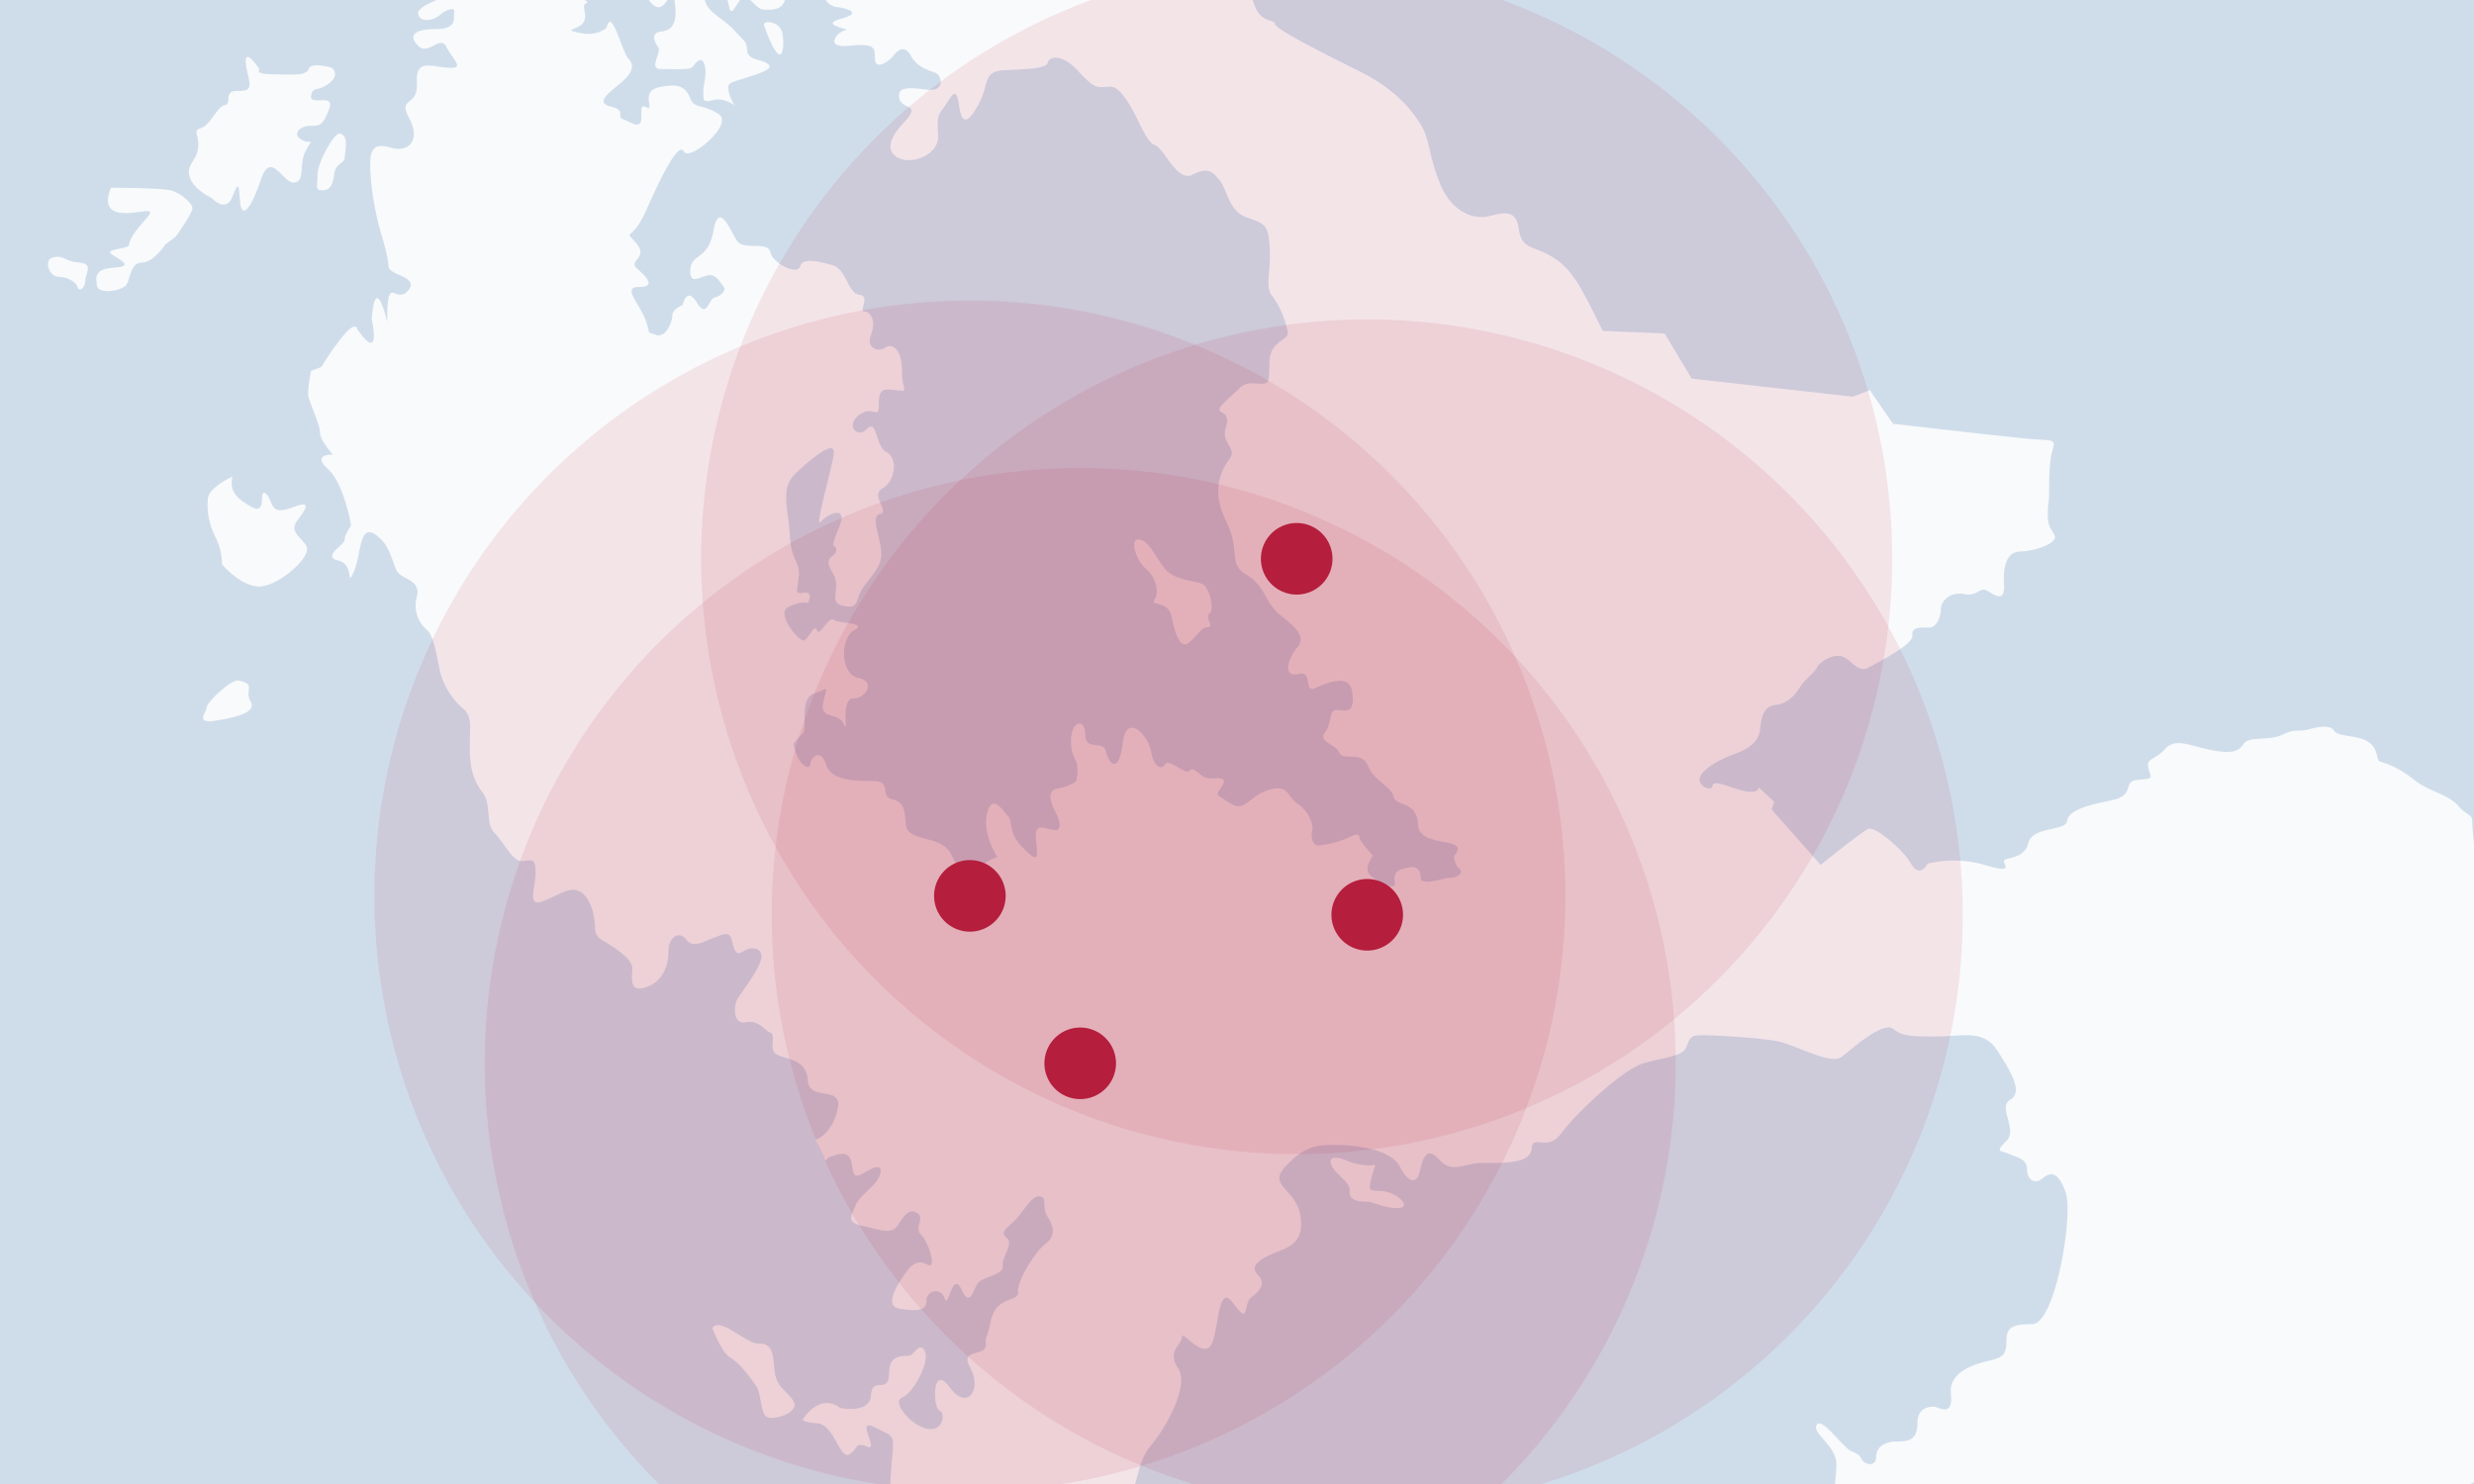
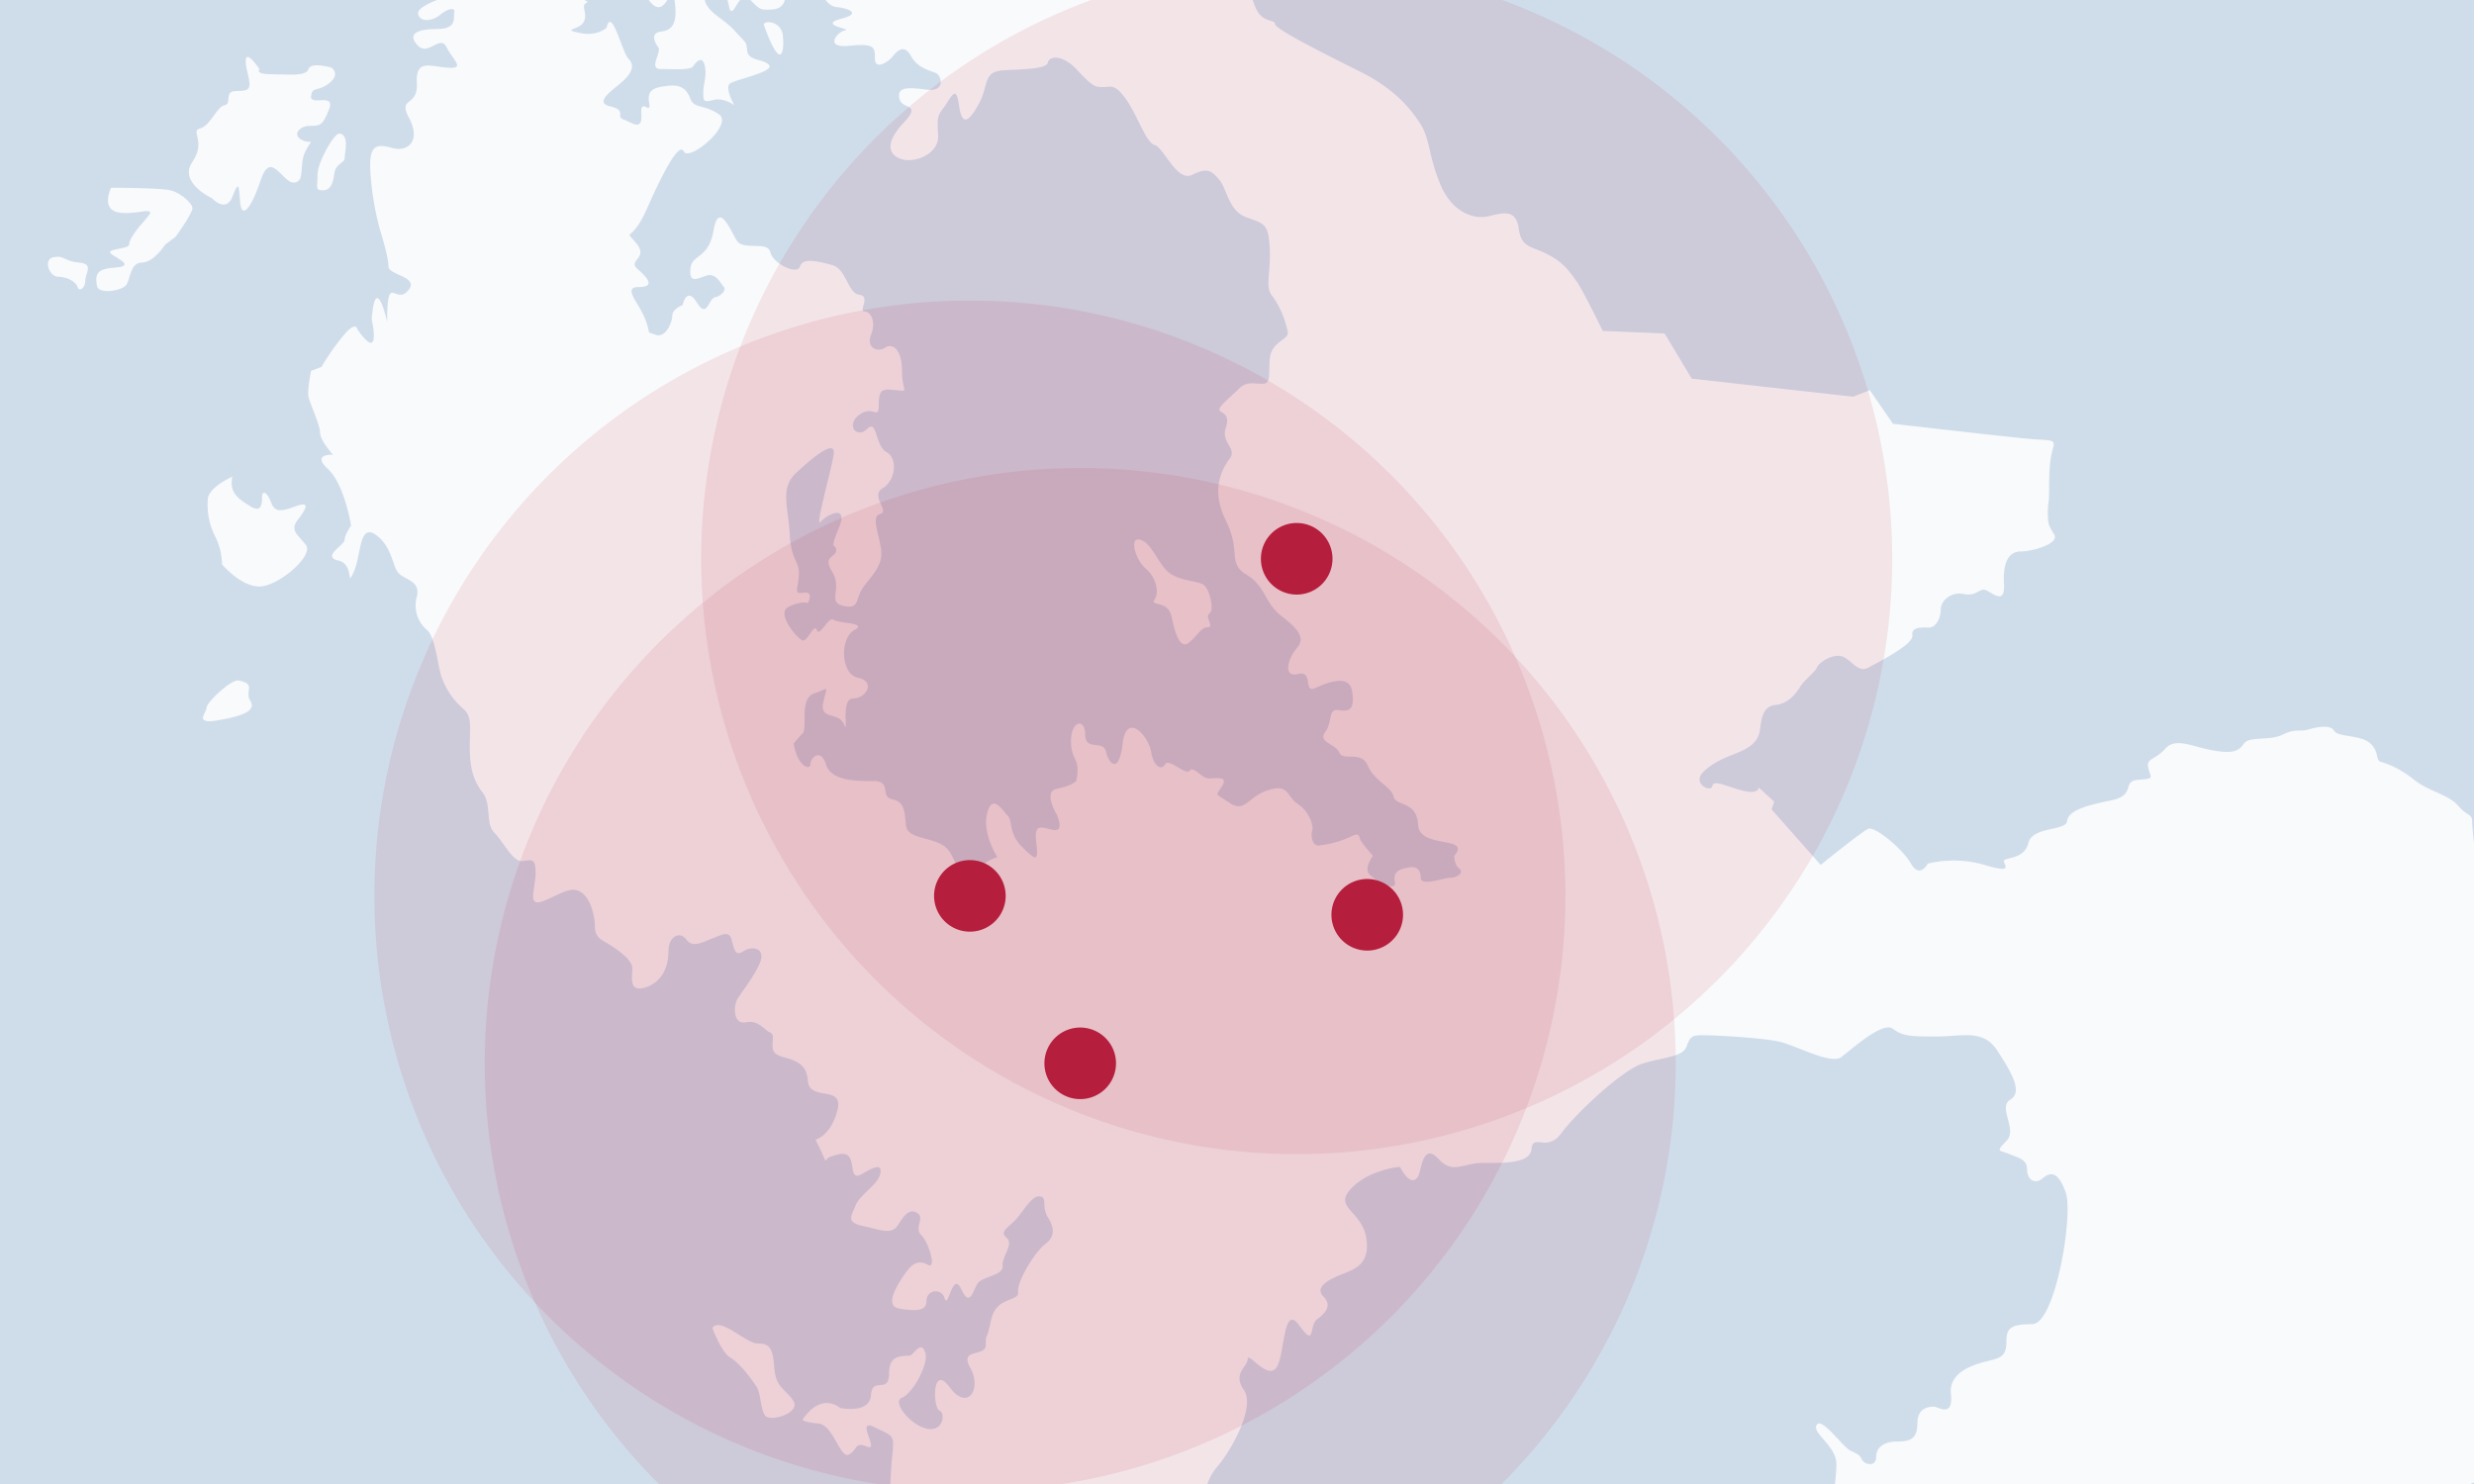
<svg xmlns="http://www.w3.org/2000/svg" width="600" height="360" viewBox="0 0 600 360">
  <rect x="0" y="0" width="600" height="360" fill="#333333" stroke="none" />
  <defs>
    <clipPath id="clip-path">
      <rect id="長方形_16009" data-name="長方形 16009" width="600" height="360" transform="translate(-6789 30)" fill="none" stroke="#707070" stroke-width="1" />
    </clipPath>
    <clipPath id="clip-path-2">
      <rect id="長方形_16008" data-name="長方形 16008" width="897.13" height="930.851" fill="none" />
    </clipPath>
    <clipPath id="clip-path-3">
      <rect id="長方形_16007" data-name="長方形 16007" width="897.13" height="930.85" fill="none" />
    </clipPath>
    <clipPath id="clip-path-4">
      <rect id="長方形_16003" data-name="長方形 16003" width="288.844" height="288.843" fill="none" />
    </clipPath>
    <clipPath id="clip-path-5">
-       <rect id="長方形_16004" data-name="長方形 16004" width="288.843" height="288.844" fill="none" />
-     </clipPath>
+       </clipPath>
    <clipPath id="clip-path-6">
      <rect id="長方形_16005" data-name="長方形 16005" width="288.843" height="288.843" fill="none" />
    </clipPath>
  </defs>
  <g id="マスクグループ_193" data-name="マスクグループ 193" transform="translate(6789 -30)" clip-path="url(#clip-path)">
    <g id="グループ_11352" data-name="グループ 11352" transform="translate(-6992.13 -373.351)">
      <g id="グループ_11351" data-name="グループ 11351" clip-path="url(#clip-path-2)">
        <rect id="長方形_16002" data-name="長方形 16002" width="897.13" height="930.85" transform="translate(0 0.001)" fill="#cfddeb" />
        <g id="グループ_11350" data-name="グループ 11350" transform="translate(0 0.001)">
          <g id="グループ_11349" data-name="グループ 11349" clip-path="url(#clip-path-3)">
            <path id="パス_22706" data-name="パス 22706" d="M503.875,971.039c2.192,1.251,5.007,5.007,6.26,6.883s.935,5.632,2.191,7.2,8.447-.626,6.884-3.443-4.383-3.128-4.692-8.136-1.255-5.944-4.069-5.944-9.076-6.573-10.954-3.758c0,0,2.189,5.945,4.38,7.2" transform="translate(-123.603 -238.337)" fill="#f9fafb" />
            <path id="パス_22707" data-name="パス 22707" d="M150.022,185.214c4.38.94,5.944,1.252,7.2,2.816s-.312,1.878,4.694,1.565,13.143-1.565,10.953-5.319,5.633-5.633,1.566-10.953-5.634-6.257-4.7-10.952,2.191-4.379,3.755-7.508a10.772,10.772,0,0,0,.626-8.763c-.938-3.127-5.946-3.127-4.381-7.823s5.007-9.073,1.565-9.073-2.815-.314-1.877-3.444-1.252-.624,2.5-3.755,1.878-5.631.312-5.943,1.878-1.254,1.566-4.069.938-2.5-.314-2.815c0,0-5.006,2.815-6.57,5.007a18.149,18.149,0,0,1-3.756,4.379c-1.565,1.252.312,1.878.626,4.381s0,5.633.314,9.387,1.563,6.573-2.817,10.953-4.069,7.2-3.757,10.013.314,6.886-1.251,9.074-2.815,8.448-3.442,12.2-.311,6.26-3.441,6.26-3.754,3.441.626,4.379" transform="translate(-36.35 -27.018)" fill="#f9fafb" />
            <path id="パス_22708" data-name="パス 22708" d="M202.649,263.618c-2.187-.626-4.379-3.131-1.249-6.573s3.753,4.694,5.631,2.19,8.137-1.25,10.328-4.068-3.444-1.248-3.754-4.38-.944-6.88,1.563-6.568,2.817-2.5,8.449-1.565,5.007-2.191,8.448-5.947-5-1.564-5.319-6.885-2.818-4.377-5.007-8.133,2.189-4.383,2.5-1.568,7.2-.623,9.7-2.189,2.815-3.13,5.632-.312,1.878-1.565.626-3.131,2.19-5.944,1.877-8.761-.625-6.572,4.7-5.944,5.631-4.068,10.009-3.442,2.818-3.441,0-5.631-3.754-4.381-5.317-5.007-3.129-3.442-1.251-4.692,5.007-7.512,2.5-10.016-4.064-6.256.938-5.944-2.816-3.131-1.878-6.259-.312-2.5-.312-6.258-6.261-3.442-10.952-3.442-1.565,4.068-5.319,6.257-3.442-2.188-4.694-3.126-5.005.312-5.944,2.814-1.566,1.878,3.126,5.322-.336,4.352-2.187,4.064c-4.07-.624-6.574-1.25-3.444.942s9.7,1.878,13.144,1.25,5.006-1.564,5.634-.314,4.376,1.567,5.631,2.192,1.252,7.508-1.878,8.137-5.633,4.694-10.639,1.562-5.946-1.251-1.878,3.755-4.382,5.632-3.441,9.7-1.563,6.258-6.259,5.634-3.128-4.071-.313-7.2-.625-6.573,2.189-10.951-3.754-5.32-6.881-5.007-.628,5.007-3.132,5.634-.622,4.378.626,7.2-3.127,4.378-3.753,7.822-7.2,1.565-11.889.938-5.321,5.319-6.885,3.441-7.509-.625-10.015.941-5.63,3.128-6.57,1.878-8.135-3.444-10.953-.316,2.191,6.26,1.565,8.763.313,3.127,1.565,5.944,0,6.886-2.5,6.886.626,8.136-3.128,8.447,3.128,4.693,3.128,9.076,1.878,5.944,3.442,6.258,2.192,4.694,1.878,6.573-4.694,1.878-5.32-.314-9.386.314-11.578,1.251-3.129,2.814-.313,5.006-.939,2.5-3.128,4.693-5.32,4.067-6.572,2.189-5.632,2.192-2.817,5.008-3.441,5.321,1.252,7.512,5.007,2.815.938,4.693-1.877,2.5-.313,4.381,1.878,3.441,5.007,2.818,2.817,1.878,5.321.623,5.318.313,2.191,3.755,2.5,5.321,2.5,5.321c9.7-.312,3.443,1.565.312,4.379s-5.944-6.57-6.883-3.13,4.069,5.634,3.756,7.513-2.191,2.814-3.443.935-4.068-5.631-5.008-8.132-5-1.254-8.133-1.878-5.944,0-6.57,4.064-3.13,2.82-7.822,5.946-.941,5.948-2.193,14.394,3.756,4.07,7.2,9.074,7.2.626,10.64,1.252,2.813,4.067.626,5.008-1.879,5.318-1.879,8.761-5.944,3.13-6.885-.314-4.692.627-5.005-1.565-2.817.626-8.136.626-.938-5.318-5.007-2.817c-2.64,1.625,1.877-5.944-2.817-7.82-1.565-.941-.312-6.573-3.129-5.322s-.626-5.007-3.441-3.129-4.7,2.815-1.565,5.634-.314,3.441,1.565,4.381.625,5.947-4.069,10.326,9.7,5.945,12.517,10.953,21.592-2.815,24.72-4.066,4.381-4.7,7.2-4.7a8.055,8.055,0,0,0,6.884-3.13,10.234,10.234,0,0,1,7.2-4.381c3.13-.312,8.137-5.006,9.389-7.51s1.565-9.075,5.32-8.763,1.878-5.005,5.946-5.319A9.258,9.258,0,0,0,187.632,314c.939-4.692,3.13-5.944,3.44-7.824s6.572-6.254,8.139-10.011,0-7.822,3.13-8.45,2.812-3.441,6.254-4.694,1.566-5.319,2.818-8.136,0-5.007-1.565-8.451-5.007-2.189-7.2-2.814" transform="translate(-24.519 -36.894)" fill="#f9fafb" />
            <path id="パス_22709" data-name="パス 22709" d="M248.1,62.994c4.592-1.668,5.843,0,9.181.418s3.757-1.252,1.252-3.755-3.442-4.592.312-3.966.314-7.509,3.441-2.5,2.5-7.823,5.32.627,4.38,8.137,6.257,7.2,3.757-1.565,3.757,1.875S282,65.078,283.248,65.7s.315-6.571,5.009-5.633c0,0,.938,4.068,2.816,1.88s-.314-4.068,4.7-5.008,6.252-1.565,5.317-4.693-.626-3.444,1.878-5.636,6.258-4.692,2.191-5-10.642-4.382-10.642-4.382-1.248.628,0,4.068-2.812,0-1.248,4.068-.943,2.5-2.191,2.818a10.462,10.462,0,0,1-5.322-.314c-1.563-.626-4.378-4.382-1.874-5.319s1.249-3.131.935-4.381.938-2.5.626-4.694.938-5.317-3.44-3.129-5.634,4.067-8.765,4.381a8.349,8.349,0,0,0-6.257,4.068c-1.251,1.878-.939,3.128-2.818,3.755s-3.44-.312-5,2.815-.94,2.192-4.068,6.26-6.676,4.174-8.657,6.779c-3.994,5.25-2.924,6.26,1.665,4.59" transform="translate(-60.37 -7.327)" fill="#f9fafb" />
            <path id="パス_22710" data-name="パス 22710" d="M278.191,105.484c2.5.626,3.756-1.878-.312-3.757s-8.448-1.878-8.136-4.692-.626-4.382-3.131-.314-.626,10.015-5.007,10.641c-2.8.4-8.76,3.44-9.074,5.005s-2.5,9.074,0,9.074,5.321-.939,5.009-2.5-1.877-2.816,3.754-5,10.013-3.443,11.889-3.131.313,0,.313-2.5,2.191-3.441,4.7-2.815" transform="translate(-62.197 -23.324)" fill="#f9fafb" />
            <path id="パス_22711" data-name="パス 22711" d="M423.317,140.587c-2.191.938-4.7,2.815-.626,4.693s4.694.313,5.009-2.814-1.569-4.694-.943-7.2c0,0,1.252-2.5-.626-2.817s-4.378,1.564-2.814,3.128,2.191,4.071,0,5.008" transform="translate(-104.061 -32.769)" fill="#f9fafb" />
-             <path id="パス_22712" data-name="パス 22712" d="M462.494,94.809c.623,1.254,3.443-.311,2.191-2.188s-1.568-6.258-3.755-6.883-4.381-3.756-6.884.312c-1.324,2.148.938,3.754,2.816,5.006s5.006,2.5,5.632,3.753" transform="translate(-112.258 -20.787)" fill="#f9fafb" />
            <path id="パス_22713" data-name="パス 22713" d="M511.887,158.784c-2.5.313-1.565,1.879.312,3.445s0,2.187,4.381,2.187,2.19-1.251.628-4.693-5.322-.939-5.322-.939" transform="translate(-126.294 -39.076)" fill="#f9fafb" />
            <path id="パス_22714" data-name="パス 22714" d="M534.412,146.259c5.947,5.634,6.26.94,8.765,5.634s-7.514,4.382-2.5,12.2-5.32.936-1.878,6.257-1.565,4.382,2.19,9.076.938,2.188-2.5,3.128-2.819,5.006-.627,6.881.94,5.322.627,7.511,4.378,2.5,6.883-.939.94-5.317.626-10.326,5.631.312,11.577.312,8.76-.624,4.069-4.066-.314-2.188,5.631-1.878,8.137-5.007,9.7-8.449-6.26-4.383-9.7-6.256-5.006-1.568-4.694,3.44-2.5,2.191-5.321-1.878-4.068-5.319-1.565-9.7,1.878-6.571-.935-10.013-8.449-3.129-11.577-3.129-4.382-.312-10.017-2.189-.522,2.7,1.252,4.378" transform="translate(-131.297 -35.001)" fill="#f9fafb" />
            <path id="パス_22715" data-name="パス 22715" d="M510.711,112.4c0-4.381-2.192-2.191-5.007-2.5s-2.816-.942-2.816-3.131-1.877-3.44-5.318-3.44-4.7-1.878-3.13-2.818,1.251-3.753,1.564-5.32,4.07-2.5,2.5-3.44-3.441-4.069-1.878-6.571-4.412-2.584-9.074-5.634c-8.134-5.32-.937,4.381-2.5,4.381s-1.251,2.5,1.566,4.694,1.252,2.5.311,2.818-1.877,2.19-4.379,3.442-1.563,4.692-2.192,6.57-3.44-.626-3.752,1.878-4.07,2.815-.314,5.943.94,4.7-4.068,4.7-3.757,4.066-6.883,4.381-5.32,1.877-7.2,4.694,1.252,3.442,3.444,3.131,1.565,3.128,4.069,4.378,2.812,4.7,5,1.565,5.948.626,7.511-.314,3.441-3.441,1.877-7.822,1.252-6.257,5.007-1.878,3.131-.311,1.252-3.128,0-4.7,1.878-3.754,3.128-.625,3.128-3.442,1.565-.94,3.131,1.565,8.76,2.19,12.83,3.128,3.441.312,3.441-4.067" transform="translate(-113.227 -19.291)" fill="#f9fafb" />
            <path id="パス_22716" data-name="パス 22716" d="M520.707,546.372c-.415-3.757-5.031-3.745-4.586-2.5,4.172,11.682,5.005,6.257,4.586,2.5" transform="translate(-127.71 -134.401)" fill="#f9fafb" />
            <path id="パス_22717" data-name="パス 22717" d="M330.58,406.123s5.008,4.067,3.443-.312-1.565-3.129-4.7-3.129-7.2,0-6.57,6.26,1.878,9.7,4.07,11.263,6.254,4.693,2.814,4.693-5.006,1.565-5.006,3.757,0,4.38,4.067,1.875,5.634-5.318,5.634-8.134-2.191-1.876-2.817-5.32a3.518,3.518,0,0,0-3.757-3.129s.312-2.5,1.565-3.131-.312-4.379,1.252-4.693" transform="translate(-79.853 -99.607)" fill="#f9fafb" />
            <path id="パス_22718" data-name="パス 22718" d="M278.668,464.72c2.817.626,6.257,0,5.944-4.38s-5.006-10.013-6.255-9.387,1.563,4.7-4.7,3.443-4.379,4.379-8.76,3.44-5.633,5.01-9.076,2.818c-3.47-2.21-7.823,0-2.815,2.192s8.447,1.874,10.637,2.191,4.383,0,4.7,2.5,2.191,4.7,5.005,1.564,2.506-5,5.321-4.381" transform="translate(-62.047 -111.581)" fill="#f9fafb" />
            <path id="パス_22719" data-name="パス 22719" d="M373.479,592.8c1.877,0,2.5-1.565,2.815-4.068s2.5-2.5,2.5-3.754,1.249-5.635-1.254-5.946c-1.241-.156-5.32,6.883-5.32,10.011s-.625,3.757,1.254,3.757" transform="translate(-92.085 -143.287)" fill="#f9fafb" />
            <path id="パス_22720" data-name="パス 22720" d="M292.875,620.157c-3.757-.314-3.444-1.877-6.26-1.251-2.385.532-.938,4.7,1.252,4.7s4.382,1.251,4.694,2.5,1.877.313,1.877-1.565,2.189-4.069-1.563-4.381" transform="translate(-70.62 -153.118)" fill="#f9fafb" />
            <path id="パス_22721" data-name="パス 22721" d="M318.942,597.128c-2.5-.625-14.394-.625-14.394-.625s-2.5,5.007,1.565,5.944,10.008-1.878,7.2,1.252-4.383,5.32-4.383,6.572-6.567.94-4.064,2.5,5.009,2.816.314,3.13-4.382,2.191-4.07,4.38,6.26,1.252,7.194-.311.944-5.323,3.757-5.323,5.634-4.378,5.634-4.378l2.5-1.877s4.069-5.634,4.069-6.884-2.814-3.756-5.318-4.382" transform="translate(-74.472 -147.61)" fill="#f9fafb" />
            <path id="パス_22722" data-name="パス 22722" d="M341.347,588.259c1.564-4.068,1.564-2.817,1.878,1.252s2.5,2.192,5-5.32,5.32.938,8.139.625.938-4.381,2.816-7.82,1.561-1.254-.942-2.5-.622-3.443,1.878-3.443,3.131,0,4.7-4.067-4.7-.626-4.383-3.13,1.565-.937,4.383-3.129.628-3.756.628-3.756-5.01-1.563-5.637.314-5.005,1.252-9.074,1.252-2.814-1.252-2.814-1.252c-3.756-5.318-3.756-2.5-2.818,1.252s.314,4.067-2.815,4.067-.94,3.131-2.818,3.443-3.441,5.007-5.944,5.632,1.562,3.131-1.878,8.136,4.694,8.763,4.694,8.763,3.44,3.755,5.006-.314" transform="translate(-81.858 -137.177)" fill="#f9fafb" />
            <path id="パス_22723" data-name="パス 22723" d="M358.794,699.968c2.191-2.817,2.814-4.382-.626-3.13s-5.007,1.565-5.947-.938-2.191-3.128-2.191-1.25-.314,3.754-2.815,2.188-5.319-3.131-4.381-7.2c0,0-5.632,2.5-5.944,5.317a16.923,16.923,0,0,0,1.874,9.39,15.6,15.6,0,0,1,1.566,6.571s5.007,5.944,9.7,5.318,12.52-7.51,10.642-10.011-4.069-3.446-1.878-6.26" transform="translate(-83.346 -170.658)" fill="#f9fafb" />
            <path id="パス_22724" data-name="パス 22724" d="M344.037,755.333c-1.835-.392-7.825,5.321-7.825,6.573s-3.128,4.066,2.507,3.128,9.7-2.192,8.135-4.692,1.566-4.07-2.817-5.008" transform="translate(-82.984 -186.909)" fill="#f9fafb" />
            <path id="パス_22725" data-name="パス 22725" d="M490.673,1022.689c-1.878-.312-4.068,1.566-4.068,2.5s3.441,8.762,5.007,9.073,4.068-.311,3.442-2.815a10.952,10.952,0,0,1,.312-5.318s4.071-2.191-.939-3.444a13.012,13.012,0,0,1-3.755,0" transform="translate(-120.414 -253.064)" fill="#f9fafb" />
-             <path id="パス_22726" data-name="パス 22726" d="M524.643,1134.418c-2.192,5.32-4.068,2.5-5.319.626s-4.7-1.563-5.007,2.191l-.311,3.756c0,1.251-1.254,10.327,3.755,10.013s-.629-6.573,5.631-6.573c0,0,2.5.315,2.815-3.126s.625-12.206-1.564-6.886" transform="translate(-127.16 -280.307)" fill="#f9fafb" />
-             <path id="パス_22727" data-name="パス 22727" d="M353.662,193.02c.166.02.327.04.475.062,2.191.313-.314-7.51,2.191-5.634s2.815-.938,6.573,1.878,3.128,1.566,3.128-2.5,1.878-4.378,5.32-1.25,3.752,1.25,2.815-2.5-.628-4.07,3.754-5.944,4.381-5.634,1.566-8.763,0-5.007,2.815-7.2,5.874-1.644,5.631,3.128c-.311,6.26,6.887,4.068,6.887,6.26s-.939,5.005-5.01,2.191S386.365,179,386.365,183.7s-2.814-1.252-3.756,4.692,2.5,3.754,2.5,4.694,3.757,6.884,3.757,6.884h6.573v-6.259l7.823-.312s0,5.005-1.88,8.446,4.068-1.251,4.382.941,2.189,4.068,8.763,3.128,1.878-.623,6.884-3.755,10.323-8.447,14.394-12.515,9.7,1.564,13.454,6.882,5.633,3.757,7.2,3.757,4.381-.312,2.192-3.131,2.5-4.066.311-5.944.314-7.824,1.253-7.2,5.318.314,7.823.938,4.068,3.442,2.191,8.136,3.444,5.944,3.128,10.013.941,4.694-2.5,5.632-10.324,13.456-12.2,19.4-6.573,24.4-5.944,25.342,1.874,1.568,6.881,10.326a42.744,42.744,0,0,0,5.41,6.96c7.681,8.438,19.772,18.656,23.379,23.707,4.694,6.573,1.251,8.763.626,13.769s-1.252,17.837-.938,20.651,4.7,7.509,5.944,14.082,2.189,7.2,3.753,8.135,10.016,5.008,15.961,3.131,7.2,2.815,7.2,2.815,7.742,4.378,14.857,8.142c5.355,2.828,10.354,5.312,11.427,5.312,2.5,0,9.385.314,11.263-.937s5.633-3.131,7.2-1.877,10.64-1.565,15.022-1.878,3.443,1.878,3.443,4.07,4.379,20.022,7.2,25.656,0,10.326.312,12.829-4.383,5.007-10.325,4.381-8.136,2.815-9.7,5.007a10.257,10.257,0,0,0-1.358,3.18c-.574,2.081-.992,4.615-1.774,7.147-.886,2.883.593,3.563,2.306,4.164a11.678,11.678,0,0,1,2.074.843c2.191,1.251,6.573,6.255,8.139,10.949s5.007,3.443,5.007,4.694,11.891,7.2,20.651,11.579,12.514,9.388,14.706,12.831,1.877,7.51,4.694,14.393,8.134,8.762,11.891,7.823,6.571-1.565,7.2,3.13,3.132,4.069,7.2,6.257a15.983,15.983,0,0,1,4.627,3.569,35.919,35.919,0,0,1,2.259,3c1.565,2.191,6.257,11.891,6.257,11.891l15.018.626,6.57,10.953.617.068,38.5,4.311,4.069-1.565,5.631,8.137s29.724,3.443,34.107,3.754,5.318,0,4.694,2.192-.938,4.38-.938,9.386-.316,3.128-.316,6.257.316,3.128,1.566,5.32-5.318,4.067-8.135,4.067-4.379,2.5-4.067,7.824-2.816,2.189-4.382,1.563-2.191,1.565-5.319.94-5.632,1.565-5.632,3.756-1.251,4.378-2.818,4.378-4.378-.312-4.065,1.878-7.823,6.26-10.638,7.824-4.382-2.506-6.885-2.815-5.322,1.878-5.631,2.815S714.3,608,713.36,609.567s-2.818,4.069-5.947,4.378-3.44,3.444-3.754,5.947-1.877,4.068-4.7,5.316-6.254,2.192-9.074,5.009,1.878,5.008,2.192,3.442,2.506-.312,6.882.94,4.383-.626,4.383-.626l3.756,3.443-.625,1.875,11.891,13.455s10.013-8.135,11.578-8.761,8.133,4.692,10.326,8.449a5.515,5.515,0,0,0,.7.961c1.875,2.009,3.368-.961,3.368-.961a26.853,26.853,0,0,1,13.768.312c7.2,2.191,4.694,0,4.694-.937s5.006-.314,5.944-4.381,9.074-2.817,9.388-5.319,4.381-3.757,10.639-5.01,2.5-4.692,6.573-5,3.125-.314,2.5-2.818,1.562-1.877,4.066-4.692,6.255-.625,11.263.315,6.57.308,7.823-1.57,6.26-.622,9.388-2.185,4.068-.628,6.259-1.253,5.32-1.252,6.258.314,5.947.939,8.451,2.816,1.565,4.378,2.812,4.691a22.28,22.28,0,0,1,6.283,3.018c.612.412,1.228.856,1.854,1.365,3.441,2.813,8.136,3.442,10.64,6.257s3.442,1.878,3.442,4.07a63.278,63.278,0,0,0,1.562,11.265c.94,4.064,6.57,12.829,7.826,18.148s2.814,3.443,6.256,5.006-.938,3.131.312,4.691.941,3.131,1.254,4.383,3.44,7.825,4.069,9.7,5.631,2.191,3.753,3.129-1.877,2.19.312,5,2.191,3.13-.938,5.949-.938,4.378-1.562,8.447-.628,2.818.312,9.074,3.129,4.383,0,6.886-.627,5.006-.627,8.449c0,.512,0,.907-.011,1.25-.04,1.941-.314,1.485-2.18,2.815-2.189,1.563-5.006,5.32-6.57,9.7s-3.442,6.257-8.76,11.579-.626,7.509,3.441,11.263,4.693,4.068,1.877,6.884-2.192,2.191-2.5,7.2-4.069,6.569-6.573,8.76-8.763.94-8.763,4.692-8.759,2.5-8.759,5.947-7.823,5.318-9.073,5.944-7.826,1.878-16.9,0a38.609,38.609,0,0,0-17.836.626c-.943.314-3.131,2.817.935,3.441s.626,5.945-2.5,7.822-.314,5.322-.314,5.322-5.008,9.388-7.822,6.572-5.947,2.19-8.76,6.256-1.256,7.2-2.818,7.2-6.884,3.13-8.761,4.067-9.7,2.5-11.89-.312-6.887-2.189-11.891-4.067.938,6.258,4.693,5.322,2.189,6.254-1.567,5.941-4.691,3.444-8.133,5.319-10.328.626-10.328.626-2.815-2.5,1.252-5.945,4.694-5.632,4.694-9.386-4.068-2.816-3.755-6.259-3.127-6.571-5.006-8.448-3.445,1.563-5.633,2.815-1.878-5.632-2.815-7.2-4.384-4.067-6.26-3.441-9.073-1.564-10.013-8.135c-.331-2.331-.03-6.2.463-10.4.9-7.644,2.444-16.384,2.041-19.008-.626-4.068-5.944-6.886-4.691-8.763s6.256,5.319,8.134,6.259,2.191.938,2.817,2.191,3.442,1.878,3.442-.626,2.188-3.757,5-3.757,5.008-.312,5.008-4.379,3.128-4.069,4.067-4.069,4.694,2.818,4.064-3.128,7.2-7.511,9.7-8.137,3.758-1.252,3.758-4.378.623-4.382,6.257-4.382,10.013-26.6,8.134-31.916-3.753-5.009-5.631-3.443-3.755.312-3.755-2.189-2.192-2.817-4.382-3.755-3.44-.314-.623-3.13-2.191-8.137.935-10.013.315-6.572-3.126-11.891-8.451-3.444-14.709-3.444-8.134,0-10.637-1.878c-1.23-.92-3.669.275-6.134,1.951-2.542,1.734-5.11,3.98-6.383,4.935-2.5,1.878-10.953-2.818-15.021-3.754s-15.643-1.563-18.463-1.563-3.126.309-4.067,2.814-5.632,2.5-10.636,4.068-16.273,12.2-19.714,16.9-6.885,0-7.2,3.757-7.2,3.439-11.891,3.439-7.2,2.817-10.642-.935-4.068,1.248-4.694,3.44c-.529,1.854-1.959,2.55-3.713.075a12.61,12.61,0,0,1-.98-1.638c-2.191-4.381-11.263-5.321-15.957-5.321s-7.51.626-11.892,5.321,2.817,5.32,3.755,12.2-3.755,7.51-7.2,9.073-5.008,3.128-3.13,5.006.626,3.754-1.565,5.319-.314,7.2-4.383,1.566-3.439,7.51-5.63,10.325-6.886-4.067-6.886-2.19-3.753,3.444-.937,7.51-2.816,14.4-6.57,18.777-2.82,10.325-5.947,12.825-2.817,6.26-5.006,7.825-4.693,5.006-9.7,5.006-5.635,8.448-8.762,8.448-3.755,0-9.7,2.5-5.319-.94-9.074-1.566-.315,6.26-1.565,10.014.938,6.26.938,8.137S496.2,860.208,493.07,862.4s-7.2,7.823-9.076,10.325-4.692,2.191-7.823,4.383-2.816,4.067-8.76,4.067,0,3.441.314,4.692-3.757,5.636-4.383,3.444-2.191-6.26-6.259-7.826-4.694-.311-9.074.94-2.5.626-2.815,4.383-4.383-.941-7.508,2.5-3.758,2.5-4.7-2.5,0-5.948,0-5.948l7.51-4.38s4.383-8.446,4.069-1.251,1.252,5.63,3.129,4.068,1.565-2.818.627-5.634,4.066-2.5,5-2.5,13.771-7.2,13.771-11.266,7.2-10.325,6.573-13.14,1.874-4.068,1.874-5.947,3.444-7.822,5.007-10.328,1.566-5.944,2.505-8.759.936-6.261,5.318-3.443,4.069-13.766,4.694-20.653.938-5.943-4.068-8.447,1.252,5.944-1.878,4.691-2.191.626-4.379,1.878-3.755-7.2-7.512-7.51-3.753-.939-3.753-.939c4.691-6.884,9.073-2.817,9.073-2.817s7.2,1.565,7.511-3.13,4.381,0,4.381-5.318,4.378-3.755,5.316-4.383,2.5-3.44,3.443-.626-3.129,10.016-5.633,10.956,1.878,6.569,5.945,7.51,4.7-3.756,3.132-4.382-1.878-11.579,2.5-5.632,7.823.314,5.008-4.694,3.754-2.5,3.754-5.635,0,0,1.252-5.944,6.885-4.378,6.571-6.883,4.068-9.7,6.57-11.577,2.192-4.068.626-6.57,0-4.7-1.878-5.009-3.752,3.127-5.63,5.32-4.383,3.129-2.5,4.694-1.252,4.691-.94,6.881-4.693,2.5-5.944,4.071-1.877,6.256-4.069,1.563-3.13,5.01-4.067,2.189a2.222,2.222,0,0,0-4.382.628c0,2.5-2.5,2.5-6.568,1.875s0-6.57,1.563-8.757,3.128-3.134,5.32-1.881.312-5.317-1.566-7.194.938-4.069-.938-5.321-3.13.315-4.692,2.818-4.07,1.251-8.45.311-2.814-2.5-1.877-5,5.318-5.007,5.946-7.513-.938-2.191-4.069-.312-2.191-1.249-3.128-3.44-3.442-.941-4.694-.626-1.252,1.562-1.566.626-2.191-4.7-2.191-4.7,3.757-.938,5.32-7.2-6.883-1.878-7.2-7.2-5.319-5.008-7.51-6.257,0-4.692-1.566-5.318-2.815-3.131-5.944-2.5-3.131-4.068-1.878-5.947,5.318-7.2,5.633-9.7-2.5-2.814-4.383-1.566-2.189-.312-2.815-2.814-2.815-.938-4.693-.312-4.694,2.5-6.26.312-4.38-.938-4.38,2.814-1.564,7.51-5.631,8.765-3.132-2.5-3.132-4.7-4.378-5.007-5.942-5.947-3.131-1.563-3.131-4.068-.935-6.882-3.441-8.448-5.007.623-9.073,2.192-1.878-2.818-1.878-6.887-1.254-2.815-3.442-2.815-4.383-4.694-6.573-6.886-.626-6.882-2.815-9.7-3.129-5.948-3.129-10.951.626-7.511-1.566-9.389a17.815,17.815,0,0,1-5.024-7.091c-.092-.247-.216-.481-.294-.733-.938-3.126-1.565-9.7-3.444-11.263a7.791,7.791,0,0,1-2.5-8.136c.94-3.754-2.817-4.068-4.382-5.631s-1.562-6.573-5.629-9.388-3.44,5.005-5.318,9.076.312-1.878-3.757-2.818,1.565-3.753,1.565-5.007,1.566-3.443,1.566-3.443-1.566-10.014-5.634-13.766,1.252-3.442,1.252-3.442-3.131-3.441-3.131-5.318-2.5-7.2-2.817-8.763.626-6.257.626-6.257l2.5-.94a61.251,61.251,0,0,1,5.007-7.2c3.441-4.382,3.754-1.878,3.754-1.878,5.947,8.449,3.443-2.5,3.443-2.5.94-11.891,3.754.627,3.754.627,0-12.206,1.877-4.068,5.007-7.511s-4.691-3.754-4.691-5.945-1.565-7.2-2.194-9.386a69.759,69.759,0,0,1-2.186-13.456c-.315-5.631.625-7.2,5.007-5.946s7.2-1.877,4.378-7.2,2.192-2.5,1.877-8.449,3.131-4.067,7.513-3.756,1.249-1.875-.317-5-4.379,2.189-6.881-.314-.941-4.068,4.377-4.068,4.07-2.815,4.382-4.068-1.562-.94-3.44.629-5.008,1.875-5.319-.317,8.759-4.694,8.759-4.694,3.757-6.881.312-6.881-1.251-5.633,1.252-8.137,5.321,2.816,7.822,3.441,3.444,7.823,5.947,5.323,4.07.311,5.631,5,1.565,1.564,2.818-1.878,5.007,1.566,5.943,3.128,3.447,1.565,2.191,2.193.626,2.818-.623,4.694-5.322,1.563-.942,2.5,6.574-1.249,6.574-1.249c1.251-5.318,3.754,5.944,5.319,7.508s.935,3.441-1.565,5.634-6.885,5.007-2.816,5.945,1.252,2.5,3.13,3.128,4.691,3.13,4.377-1.249,2.5.626,1.878-2.817,1.877-3.755,4.694-4.068,4.38.625,5.32,3.128,3.128,1.252,6.885,3.757-7.2,11.576-8.451,9.074-5.318,5.631-9.074,14.08-5.629,4.382-2.5,8.137-2.191,4.066.314,6.257,4.383,4.38.312,4.38,0,3.757,1.568,7.823,0,2.816,2.5,3.756,4.067-3.129,4.067-4.694,2.5-2.5,2.5-2.5.938-4.7,3.443-.625,2.817-.941,4.381-1.252,2.818-1.878,2.189-2.5-1.875-3.442-4.066-2.815-4.382,2.191-4.068-1.565,4.381-2.191,5.631-9.387,4.068,0,5.634,2.5,7.508,0,8.134,2.817,6.573,5.631,7.2,3.44,4.381-1.254,7.823-.312,3.755,6.883,6.57,7.2-.312,4.066,1.252,4.066,2.818,2.505,1.566,5.634,1.563,4.38,3.44,3.127,4.068.625,4.068,5.634,1.878,5.007-1.251,4.692-4.378-.628-4.378,3.441-1.252,0-4.7,2.5a4.372,4.372,0,0,0-1.16,1.211c-1.4,2.219.924,4.344,3.039,2.234,2.5-2.5,1.878,4.066,4.692,5.631s2.192,6.886-.935,8.765,1.878,5.628-.626,6.254.311,5.944.311,9.7-3.754,6.572-5,9.076-.629,4.381-4.382,3.441,0-4.068-2.5-8.134.94-3.444.94-5.321-1.878.626.625-5.32-2.817-3.441-4.378-1.563,2.5-12.2,3.128-16.272-5.006.627-9.074,4.382-1.878,8.447-1.565,15.019,2.5,6.257,2.189,10.013-1.251,4.381,1.253,4.068.937,2.5.937,2.5-1.564-.625-4.693.94,2.191,7.823,3.443,8.135,2.816-4.381,3.442-2.5,2.815-3.441,4.068-2.5,8.448.626,5,2.5-3.441,10.639.939,11.579,1.878,5.007-1.249,5.007-.939,9.386-2.191,6.257-5.948-.938-5.008-5.318,1.563-3.442-2.189-2.191-1.566,8.448-2.816,9.7a26.163,26.163,0,0,0-2.191,2.5c.938,5.634,4.066,6.573,4.066,5.01,0-1.292,1.7-3.2,3-1.568a4.865,4.865,0,0,1,.756,1.568c1.252,4.067,7.2,4.067,11.579,4.067s1.564,3.757,4.38,4.38,3.128,2.191,3.442,6.261,8.136,2.5,10.638,6.573,3.13,8.76,6.259,10.636,1.564-5.944,1.877-7.2,3.444-2.191,3.444-2.191-3.756-5.632-2.5-10.639,3.752-.628,5,.625c.854.854.575,2.441,1.373,4.449a8.9,8.9,0,0,0,2.07,3.061c3.442,3.444,4.068,3.755,3.442-1.249s1.878-3.131,4.381-2.819.626-3.754.626-3.754-3.444-5.635,0-6.258,4.694-1.878,4.694-1.878c1.253-5.628-1.251-4.694-1.251-9.7s3.44-5.631,3.44-1.563c0,1.891.951,2.291,2.029,2.463,1.239.2,2.646.1,2.979,1.6.625,2.823,3.131,5.947,4.068-1.878s6.257-1.875,6.885,1.878,2.5,4.7,3.44,3.132,5,2.815,5.945,1.563,2.815,1.878,4.694,1.878,4.693-.626,3.131,1.878-1.877,1.566,1.876,4.067,4.381-1.563,9.388-3.128,4.381,1.565,7.2,3.443,3.756,5.318,3.441,6.255-.31,3.757,1.567,3.757a24.53,24.53,0,0,0,7.824-2.191c1.878-.94,1.878-.314,2.188.625s3.129,4.068,3.129,4.068-2.189,2.817-.94,4.382,6.886,4.692,6.258,1.878,1.878-3.129,3.441-3.444,2.818.315,2.818,2.5,5.632,0,7.2,0,3.441-1.25,2.189-2.188-1.253-3.131-1.253-3.131c.753-.851.968-1.452.861-1.9-.525-2.191-9.361-.674-9.621-5.606-.314-5.949-5.32-4.383-5.944-6.884s-4.7-3.757-6.26-7.508-5.945-.943-6.883-3.134-5.321-2.5-3.443-5,.625-5.633,3.129-5.317,4.069.309,3.443-4.383-6.258-2.19-9.074-.938-.313-4.381-4.069-3.443-2.5-3.754-.312-6.257.312-4.694-3.757-7.823-3.753-7.2-8.447-10.013-1.254-5.635-5.008-13.143-.937-12.517.939-15.019-2.191-3.757-.939-7.511-1.563-3.443-1.563-4.381,2.815-3.131,4.693-5.009,3.443-1.249,5.634-1.249,1.563-1.566,1.877-5.947,4.692-4.692,4.378-6.569a15.063,15.063,0,0,0-.388-1.617,21.71,21.71,0,0,0-3.363-7.148c-1.879-2.189-.315-5.631-.628-11.574s-1.251-5.948-5.633-7.511-4.694-6.884-6.571-9.075-2.815-3.131-6.572-1.253-6.885-6.57-9.076-7.2-4.068-6.882-6.882-10.953-3.754-3.128-5.632-3.128-2.5,0-6.259-4.07c-2.071-2.242-3.931-3.027-5.254-3.048-1.074-.016-1.8.47-1.944,1.174-.312,1.562-5.317,1.562-10.639,1.874s-3.441,3.444-6.257,8.45-4.069,4.381-4.7-.312-1.878-1.566-3.441.626-1.876,2.189-1.562,6.883-5.635,6.885-8.765,5.945-4.378-3.754.315-8.76-.315-3.129-.937-5.946,1.874-2.815,6.568-2.191,3.757-3.442,2.192-4.068-4.381-1.252-5.947-4.068-3.126-1.565-4.378,0-4.381,3.441-4.381.626c0-2.567-.017-3.569-4.773-3.253-.453.033-.937.072-1.484.124-6.26.625-2.818-3.442-.94-3.754s-6.883-1.251-.937-2.817,0-2.815-1.252-2.815a4.019,4.019,0,0,1-3.131-3.131c0-1.25-4.38-.623-6.257-.623s-2.5,0-3.129,2.188-2.815,2.191-4.383,2.191-1.876-.314-4.065-2.5-3.444,2.814-4.383,2.814-.314-2.5-2.191-5,4.381-1.254,4.381-6.571-3.131-2.192-1.252-7.2-3.754.311-3.754,3.753,0,2.5-1.252,4.383-1.877,1.877-2.5,6.256,4.067,5.632,7.2,9.075,2.817,2.5,3.131,5.005,4.068,1.878,5.317,3.444-7.822,3.441-9.388,4.379.94,5.32.94,5.32-2.5-1.878-5.008-1.252-2.5.315-2.5-1.875.941-4.07.314-6.571-2.191-.625-2.815.312-4.7.625-7.822.625.312-4.068-.626-5.318-1.878-3.444.626-3.756,4.068-1.563,3.439-6.883-1.563.628-3.753.938-4.694-4.693-4.694-7.822-1.566-6.26-4.38-10.328,5-2.814,8.446-1.563,8.763.628,8.763-1.878-2.818-7.511-5.632-7.511-1.878-2.189-1.878-7.509,3.756-5.945,6.57,1.252,4.7,3.441,3.755.626,2.5-3.131.312-6.26,3.131-2.814,7.2-1.249,4.7,0,2.192-2.5-7.823-3.443-8.762-5.32,3.441-1.878,4.07-3.752,3.44-2.192,7.822-2.192,8.133.314,7.2-1.565-8.763,0-12.2-1.878-4.38,3.756-4.38,3.756-4.382.625-4.694-.628,0-6.568-1.878-4.067-4.382,3.441-4.694,6.885-2.188,4.064-5.007,5.632,1.251-6.572-3.443-5.632-1.56,6.256-.625,10.011-5.944,1.877-5.631-.937.94-5.32-3.755-8.762,2.817-3.444,4.381-6.571-1.565-3.128-3.441-2.192-.628-5.317,2.5-5.629.938-4.383,0-6.574-5.009.626-6.884-2.189-2.5,4.067-4.694.626-1.565,3.441-5.007,2.5-4.067,0-2.5,2.19,3.754,6.26,3.128,10.017-3.128,3.438.94,5.941.626,4.38,3.129,9.7,2.505,8.762-3.755,5.632-5.633-1.563,1.878,3.442-1.252,2.191-3.443,3.757-2.5,2.814-4.693.314-9.7.625-12.2.937-1.878-4.694-4.069-4.694-2.191,1.878-1.249,7.2,0,3.442-3.444,6.884-2.5-1.563-1.878-5.319-4.7-2.191-4.7-5-1.249-4.383.314-6.573,2.506-5.006,5.007-2.5,3.13.311,4.7-2.817,5,4.071,4.377.625,2.819-1.877,3.445-5.319,3.126-2.5,4.378-2.191,6.261.312,6.887-2.814-4.382-1.566-5.634-1.566-2.5-3.131-4.694-3.444-1.876-2.815-3.128-4.691-.938-4.068-.938-5.946a34.714,34.714,0,0,0-.626-7.2c-.626-3.446-3.754,3.752-4.694,0s-3.128,2.814-3.442.625-4.069-1.252-4.381-2.192,0-3.129-2.815-3.129-4.693-.312-4.693-2.19-3.757,1.252-9.075,4.068-1.565-5.947.624-5.947,4.382,0,3.13-3.128,4.383-1.877,5.321-1.877,2.816-2.818,1.878-6.26,2.5-.626,1.874-3.128-.313-2.817-3.751-2.191-3.757-2.191-4.694-5.008,1.251-5,2.815-6.57c.5-.5.357-.877-.084-1.236-.923-.756-3.146-1.447-3.359-3.146-.239-1.931-1.978-7.4-3.477-9.359-.438-.579-.859-.866-1.216-.652-1.565.939,1.878,8.762,2.189,11.265s-.626,1.876-1.562,5.007,0,3.44-1.565,4.692.938,3.444-.626,3.444-1.565-.626-5,2.815-3.757,3.441-4.069-.314-4.382-2.815-3.128-3.753-.315-4.071,1.877-4.38-.94-3.444-.314-7.2,0-5.32-1.563-2.815-2.506,1.563-1.568,4.692.314,3.131-2.191,4.381-3.128-1.875-4.691-2.815-4.069,2.815-6.573,2.815-.623-3.441.626-3.754,3.757-3.444,5.006-5.634-3.128-3.128,1.877-5.943,1.568-3.13,1.568-3.13c-8.765,2.191-5.633,6.257-5.947,9.388s-5.632,5.631-5.632,1.875-.626-4.068-2.5-1.562-7.2,2.189-5.63-1.563-5.322,1.875-6.26-.943-.938.629-4.067-3.128-2.817-.628-3.441,2.815-5.007.941-7.823-1.563,4.069-.312,3.443-1.88-4.381-4.378-.312-4.067-.314-2.814-.314-2.814-2.192-2.5-1.566-4.7,3.757-2.191,3.757,1.251,3.13,2.191,3.13,2.191,1.878-6.885,1.56-10.951-2.5-.94-3.125,1.251-4.382,1.254-5.633-4.069,5.007.94,7.508-3.128,0-3.128-2.815-2.5,0-5.631,1.875-5.631,3.134,0,2.508-2.5,1.56-2.191,1.56-2.191,4.069,3.127,4.383-.315-.94,0-2.817-1.249-1.877-4.7-.623-4.7,1.875-3.756,0-4.694,6.882-4.692,5.317-3.128-.314,4.066,0,6.57a2.963,2.963,0,0,0,2.191,2.817,11.483,11.483,0,0,1,4.38-3.442c2.5-.938,2.5-1.252,3.756-1.565s-.313-2.818-.313-2.818-3.131-2.5-4.069-2.5.314-2.818.314-2.818a17.046,17.046,0,0,1,0-5.947c.625-2.5-5.009.944-3.754-2.188s6.257-.938,6.257-1.877,1.565-3.757,3.754-5.005,4.382-7.512,5.634-8.764,5.63-.312,7.2.626c1.362.82,4.865-.027,4.907-.673.007-.094-.056-.186-.215-.266-1.252-.628-4.383-3.128-7.51-4.379a.53.53,0,0,1-.056-.016c-3.1-1.192-5.278,1.9-7.769,2.517s-1.878,2.5-3.128,5.007-5.633,2.5-7.194-1.565-2.192-.314-5.635-.314-.939-5.317-3.442-5.944-2.815-4.694-5-5.634-2.5-3.441-2.5-7.51,4.694-1.252,8.135-.626,3.442-3.131.937-5.008-1.251-2.817-1.251-6.882,1.251-5.32,1.251-6.258.94-6.885,1.254-9.076a8.153,8.153,0,0,0-3.44-7.509c-2.821-1.878-3.447-8.136-.317-5.945s5.32-8.763,5.947-3.441,7.823-.314,11.265-.314,3.128,2.5-.312,4.067-2.19,1.878-1.252,3.445,6.57-1.878,6.884-.314,3.755,5.632,4.694,2.5,2.5-1.252,6.257-4.066.94,2.188,2.5,6.257c1.39,3.616,4.5,4.019,6.714,4.283Z" transform="translate(-73.682 -39.578)" fill="#f9fafb" />
-             <path id="パス_22728" data-name="パス 22728" d="M711.509,917.319c-3.443-.314-3.755.312-2.817-3.443s1.566-2.818-.626-2.818a15.8,15.8,0,0,1-5.631-1.249c-3.755-1.565-4.383,0-3.129,1.878s4.383,3.753,4.069,5.631,1.565,2.5,3.753,2.5,4.067,1.568,7.824,1.568,0-3.757-3.443-4.069" transform="translate(-172.903 -224.981)" fill="#f9fafb" />
+             <path id="パス_22727" data-name="パス 22727" d="M353.662,193.02c.166.02.327.04.475.062,2.191.313-.314-7.51,2.191-5.634s2.815-.938,6.573,1.878,3.128,1.566,3.128-2.5,1.878-4.378,5.32-1.25,3.752,1.25,2.815-2.5-.628-4.07,3.754-5.944,4.381-5.634,1.566-8.763,0-5.007,2.815-7.2,5.874-1.644,5.631,3.128c-.311,6.26,6.887,4.068,6.887,6.26s-.939,5.005-5.01,2.191S386.365,179,386.365,183.7s-2.814-1.252-3.756,4.692,2.5,3.754,2.5,4.694,3.757,6.884,3.757,6.884h6.573v-6.259l7.823-.312s0,5.005-1.88,8.446,4.068-1.251,4.382.941,2.189,4.068,8.763,3.128,1.878-.623,6.884-3.755,10.323-8.447,14.394-12.515,9.7,1.564,13.454,6.882,5.633,3.757,7.2,3.757,4.381-.312,2.192-3.131,2.5-4.066.311-5.944.314-7.824,1.253-7.2,5.318.314,7.823.938,4.068,3.442,2.191,8.136,3.444,5.944,3.128,10.013.941,4.694-2.5,5.632-10.324,13.456-12.2,19.4-6.573,24.4-5.944,25.342,1.874,1.568,6.881,10.326a42.744,42.744,0,0,0,5.41,6.96c7.681,8.438,19.772,18.656,23.379,23.707,4.694,6.573,1.251,8.763.626,13.769s-1.252,17.837-.938,20.651,4.7,7.509,5.944,14.082,2.189,7.2,3.753,8.135,10.016,5.008,15.961,3.131,7.2,2.815,7.2,2.815,7.742,4.378,14.857,8.142c5.355,2.828,10.354,5.312,11.427,5.312,2.5,0,9.385.314,11.263-.937s5.633-3.131,7.2-1.877,10.64-1.565,15.022-1.878,3.443,1.878,3.443,4.07,4.379,20.022,7.2,25.656,0,10.326.312,12.829-4.383,5.007-10.325,4.381-8.136,2.815-9.7,5.007a10.257,10.257,0,0,0-1.358,3.18c-.574,2.081-.992,4.615-1.774,7.147-.886,2.883.593,3.563,2.306,4.164a11.678,11.678,0,0,1,2.074.843c2.191,1.251,6.573,6.255,8.139,10.949s5.007,3.443,5.007,4.694,11.891,7.2,20.651,11.579,12.514,9.388,14.706,12.831,1.877,7.51,4.694,14.393,8.134,8.762,11.891,7.823,6.571-1.565,7.2,3.13,3.132,4.069,7.2,6.257a15.983,15.983,0,0,1,4.627,3.569,35.919,35.919,0,0,1,2.259,3c1.565,2.191,6.257,11.891,6.257,11.891l15.018.626,6.57,10.953.617.068,38.5,4.311,4.069-1.565,5.631,8.137s29.724,3.443,34.107,3.754,5.318,0,4.694,2.192-.938,4.38-.938,9.386-.316,3.128-.316,6.257.316,3.128,1.566,5.32-5.318,4.067-8.135,4.067-4.379,2.5-4.067,7.824-2.816,2.189-4.382,1.563-2.191,1.565-5.319.94-5.632,1.565-5.632,3.756-1.251,4.378-2.818,4.378-4.378-.312-4.065,1.878-7.823,6.26-10.638,7.824-4.382-2.506-6.885-2.815-5.322,1.878-5.631,2.815S714.3,608,713.36,609.567s-2.818,4.069-5.947,4.378-3.44,3.444-3.754,5.947-1.877,4.068-4.7,5.316-6.254,2.192-9.074,5.009,1.878,5.008,2.192,3.442,2.506-.312,6.882.94,4.383-.626,4.383-.626l3.756,3.443-.625,1.875,11.891,13.455s10.013-8.135,11.578-8.761,8.133,4.692,10.326,8.449a5.515,5.515,0,0,0,.7.961c1.875,2.009,3.368-.961,3.368-.961a26.853,26.853,0,0,1,13.768.312c7.2,2.191,4.694,0,4.694-.937s5.006-.314,5.944-4.381,9.074-2.817,9.388-5.319,4.381-3.757,10.639-5.01,2.5-4.692,6.573-5,3.125-.314,2.5-2.818,1.562-1.877,4.066-4.692,6.255-.625,11.263.315,6.57.308,7.823-1.57,6.26-.622,9.388-2.185,4.068-.628,6.259-1.253,5.32-1.252,6.258.314,5.947.939,8.451,2.816,1.565,4.378,2.812,4.691a22.28,22.28,0,0,1,6.283,3.018c.612.412,1.228.856,1.854,1.365,3.441,2.813,8.136,3.442,10.64,6.257s3.442,1.878,3.442,4.07a63.278,63.278,0,0,0,1.562,11.265c.94,4.064,6.57,12.829,7.826,18.148s2.814,3.443,6.256,5.006-.938,3.131.312,4.691.941,3.131,1.254,4.383,3.44,7.825,4.069,9.7,5.631,2.191,3.753,3.129-1.877,2.19.312,5,2.191,3.13-.938,5.949-.938,4.378-1.562,8.447-.628,2.818.312,9.074,3.129,4.383,0,6.886-.627,5.006-.627,8.449c0,.512,0,.907-.011,1.25-.04,1.941-.314,1.485-2.18,2.815-2.189,1.563-5.006,5.32-6.57,9.7s-3.442,6.257-8.76,11.579-.626,7.509,3.441,11.263,4.693,4.068,1.877,6.884-2.192,2.191-2.5,7.2-4.069,6.569-6.573,8.76-8.763.94-8.763,4.692-8.759,2.5-8.759,5.947-7.823,5.318-9.073,5.944-7.826,1.878-16.9,0a38.609,38.609,0,0,0-17.836.626c-.943.314-3.131,2.817.935,3.441s.626,5.945-2.5,7.822-.314,5.322-.314,5.322-5.008,9.388-7.822,6.572-5.947,2.19-8.76,6.256-1.256,7.2-2.818,7.2-6.884,3.13-8.761,4.067-9.7,2.5-11.89-.312-6.887-2.189-11.891-4.067.938,6.258,4.693,5.322,2.189,6.254-1.567,5.941-4.691,3.444-8.133,5.319-10.328.626-10.328.626-2.815-2.5,1.252-5.945,4.694-5.632,4.694-9.386-4.068-2.816-3.755-6.259-3.127-6.571-5.006-8.448-3.445,1.563-5.633,2.815-1.878-5.632-2.815-7.2-4.384-4.067-6.26-3.441-9.073-1.564-10.013-8.135c-.331-2.331-.03-6.2.463-10.4.9-7.644,2.444-16.384,2.041-19.008-.626-4.068-5.944-6.886-4.691-8.763s6.256,5.319,8.134,6.259,2.191.938,2.817,2.191,3.442,1.878,3.442-.626,2.188-3.757,5-3.757,5.008-.312,5.008-4.379,3.128-4.069,4.067-4.069,4.694,2.818,4.064-3.128,7.2-7.511,9.7-8.137,3.758-1.252,3.758-4.378.623-4.382,6.257-4.382,10.013-26.6,8.134-31.916-3.753-5.009-5.631-3.443-3.755.312-3.755-2.189-2.192-2.817-4.382-3.755-3.44-.314-.623-3.13-2.191-8.137.935-10.013.315-6.572-3.126-11.891-8.451-3.444-14.709-3.444-8.134,0-10.637-1.878c-1.23-.92-3.669.275-6.134,1.951-2.542,1.734-5.11,3.98-6.383,4.935-2.5,1.878-10.953-2.818-15.021-3.754s-15.643-1.563-18.463-1.563-3.126.309-4.067,2.814-5.632,2.5-10.636,4.068-16.273,12.2-19.714,16.9-6.885,0-7.2,3.757-7.2,3.439-11.891,3.439-7.2,2.817-10.642-.935-4.068,1.248-4.694,3.44c-.529,1.854-1.959,2.55-3.713.075a12.61,12.61,0,0,1-.98-1.638s-7.51.626-11.892,5.321,2.817,5.32,3.755,12.2-3.755,7.51-7.2,9.073-5.008,3.128-3.13,5.006.626,3.754-1.565,5.319-.314,7.2-4.383,1.566-3.439,7.51-5.63,10.325-6.886-4.067-6.886-2.19-3.753,3.444-.937,7.51-2.816,14.4-6.57,18.777-2.82,10.325-5.947,12.825-2.817,6.26-5.006,7.825-4.693,5.006-9.7,5.006-5.635,8.448-8.762,8.448-3.755,0-9.7,2.5-5.319-.94-9.074-1.566-.315,6.26-1.565,10.014.938,6.26.938,8.137S496.2,860.208,493.07,862.4s-7.2,7.823-9.076,10.325-4.692,2.191-7.823,4.383-2.816,4.067-8.76,4.067,0,3.441.314,4.692-3.757,5.636-4.383,3.444-2.191-6.26-6.259-7.826-4.694-.311-9.074.94-2.5.626-2.815,4.383-4.383-.941-7.508,2.5-3.758,2.5-4.7-2.5,0-5.948,0-5.948l7.51-4.38s4.383-8.446,4.069-1.251,1.252,5.63,3.129,4.068,1.565-2.818.627-5.634,4.066-2.5,5-2.5,13.771-7.2,13.771-11.266,7.2-10.325,6.573-13.14,1.874-4.068,1.874-5.947,3.444-7.822,5.007-10.328,1.566-5.944,2.505-8.759.936-6.261,5.318-3.443,4.069-13.766,4.694-20.653.938-5.943-4.068-8.447,1.252,5.944-1.878,4.691-2.191.626-4.379,1.878-3.755-7.2-7.512-7.51-3.753-.939-3.753-.939c4.691-6.884,9.073-2.817,9.073-2.817s7.2,1.565,7.511-3.13,4.381,0,4.381-5.318,4.378-3.755,5.316-4.383,2.5-3.44,3.443-.626-3.129,10.016-5.633,10.956,1.878,6.569,5.945,7.51,4.7-3.756,3.132-4.382-1.878-11.579,2.5-5.632,7.823.314,5.008-4.694,3.754-2.5,3.754-5.635,0,0,1.252-5.944,6.885-4.378,6.571-6.883,4.068-9.7,6.57-11.577,2.192-4.068.626-6.57,0-4.7-1.878-5.009-3.752,3.127-5.63,5.32-4.383,3.129-2.5,4.694-1.252,4.691-.94,6.881-4.693,2.5-5.944,4.071-1.877,6.256-4.069,1.563-3.13,5.01-4.067,2.189a2.222,2.222,0,0,0-4.382.628c0,2.5-2.5,2.5-6.568,1.875s0-6.57,1.563-8.757,3.128-3.134,5.32-1.881.312-5.317-1.566-7.194.938-4.069-.938-5.321-3.13.315-4.692,2.818-4.07,1.251-8.45.311-2.814-2.5-1.877-5,5.318-5.007,5.946-7.513-.938-2.191-4.069-.312-2.191-1.249-3.128-3.44-3.442-.941-4.694-.626-1.252,1.562-1.566.626-2.191-4.7-2.191-4.7,3.757-.938,5.32-7.2-6.883-1.878-7.2-7.2-5.319-5.008-7.51-6.257,0-4.692-1.566-5.318-2.815-3.131-5.944-2.5-3.131-4.068-1.878-5.947,5.318-7.2,5.633-9.7-2.5-2.814-4.383-1.566-2.189-.312-2.815-2.814-2.815-.938-4.693-.312-4.694,2.5-6.26.312-4.38-.938-4.38,2.814-1.564,7.51-5.631,8.765-3.132-2.5-3.132-4.7-4.378-5.007-5.942-5.947-3.131-1.563-3.131-4.068-.935-6.882-3.441-8.448-5.007.623-9.073,2.192-1.878-2.818-1.878-6.887-1.254-2.815-3.442-2.815-4.383-4.694-6.573-6.886-.626-6.882-2.815-9.7-3.129-5.948-3.129-10.951.626-7.511-1.566-9.389a17.815,17.815,0,0,1-5.024-7.091c-.092-.247-.216-.481-.294-.733-.938-3.126-1.565-9.7-3.444-11.263a7.791,7.791,0,0,1-2.5-8.136c.94-3.754-2.817-4.068-4.382-5.631s-1.562-6.573-5.629-9.388-3.44,5.005-5.318,9.076.312-1.878-3.757-2.818,1.565-3.753,1.565-5.007,1.566-3.443,1.566-3.443-1.566-10.014-5.634-13.766,1.252-3.442,1.252-3.442-3.131-3.441-3.131-5.318-2.5-7.2-2.817-8.763.626-6.257.626-6.257l2.5-.94a61.251,61.251,0,0,1,5.007-7.2c3.441-4.382,3.754-1.878,3.754-1.878,5.947,8.449,3.443-2.5,3.443-2.5.94-11.891,3.754.627,3.754.627,0-12.206,1.877-4.068,5.007-7.511s-4.691-3.754-4.691-5.945-1.565-7.2-2.194-9.386a69.759,69.759,0,0,1-2.186-13.456c-.315-5.631.625-7.2,5.007-5.946s7.2-1.877,4.378-7.2,2.192-2.5,1.877-8.449,3.131-4.067,7.513-3.756,1.249-1.875-.317-5-4.379,2.189-6.881-.314-.941-4.068,4.377-4.068,4.07-2.815,4.382-4.068-1.562-.94-3.44.629-5.008,1.875-5.319-.317,8.759-4.694,8.759-4.694,3.757-6.881.312-6.881-1.251-5.633,1.252-8.137,5.321,2.816,7.822,3.441,3.444,7.823,5.947,5.323,4.07.311,5.631,5,1.565,1.564,2.818-1.878,5.007,1.566,5.943,3.128,3.447,1.565,2.191,2.193.626,2.818-.623,4.694-5.322,1.563-.942,2.5,6.574-1.249,6.574-1.249c1.251-5.318,3.754,5.944,5.319,7.508s.935,3.441-1.565,5.634-6.885,5.007-2.816,5.945,1.252,2.5,3.13,3.128,4.691,3.13,4.377-1.249,2.5.626,1.878-2.817,1.877-3.755,4.694-4.068,4.38.625,5.32,3.128,3.128,1.252,6.885,3.757-7.2,11.576-8.451,9.074-5.318,5.631-9.074,14.08-5.629,4.382-2.5,8.137-2.191,4.066.314,6.257,4.383,4.38.312,4.38,0,3.757,1.568,7.823,0,2.816,2.5,3.756,4.067-3.129,4.067-4.694,2.5-2.5,2.5-2.5.938-4.7,3.443-.625,2.817-.941,4.381-1.252,2.818-1.878,2.189-2.5-1.875-3.442-4.066-2.815-4.382,2.191-4.068-1.565,4.381-2.191,5.631-9.387,4.068,0,5.634,2.5,7.508,0,8.134,2.817,6.573,5.631,7.2,3.44,4.381-1.254,7.823-.312,3.755,6.883,6.57,7.2-.312,4.066,1.252,4.066,2.818,2.505,1.566,5.634,1.563,4.38,3.44,3.127,4.068.625,4.068,5.634,1.878,5.007-1.251,4.692-4.378-.628-4.378,3.441-1.252,0-4.7,2.5a4.372,4.372,0,0,0-1.16,1.211c-1.4,2.219.924,4.344,3.039,2.234,2.5-2.5,1.878,4.066,4.692,5.631s2.192,6.886-.935,8.765,1.878,5.628-.626,6.254.311,5.944.311,9.7-3.754,6.572-5,9.076-.629,4.381-4.382,3.441,0-4.068-2.5-8.134.94-3.444.94-5.321-1.878.626.625-5.32-2.817-3.441-4.378-1.563,2.5-12.2,3.128-16.272-5.006.627-9.074,4.382-1.878,8.447-1.565,15.019,2.5,6.257,2.189,10.013-1.251,4.381,1.253,4.068.937,2.5.937,2.5-1.564-.625-4.693.94,2.191,7.823,3.443,8.135,2.816-4.381,3.442-2.5,2.815-3.441,4.068-2.5,8.448.626,5,2.5-3.441,10.639.939,11.579,1.878,5.007-1.249,5.007-.939,9.386-2.191,6.257-5.948-.938-5.008-5.318,1.563-3.442-2.189-2.191-1.566,8.448-2.816,9.7a26.163,26.163,0,0,0-2.191,2.5c.938,5.634,4.066,6.573,4.066,5.01,0-1.292,1.7-3.2,3-1.568a4.865,4.865,0,0,1,.756,1.568c1.252,4.067,7.2,4.067,11.579,4.067s1.564,3.757,4.38,4.38,3.128,2.191,3.442,6.261,8.136,2.5,10.638,6.573,3.13,8.76,6.259,10.636,1.564-5.944,1.877-7.2,3.444-2.191,3.444-2.191-3.756-5.632-2.5-10.639,3.752-.628,5,.625c.854.854.575,2.441,1.373,4.449a8.9,8.9,0,0,0,2.07,3.061c3.442,3.444,4.068,3.755,3.442-1.249s1.878-3.131,4.381-2.819.626-3.754.626-3.754-3.444-5.635,0-6.258,4.694-1.878,4.694-1.878c1.253-5.628-1.251-4.694-1.251-9.7s3.44-5.631,3.44-1.563c0,1.891.951,2.291,2.029,2.463,1.239.2,2.646.1,2.979,1.6.625,2.823,3.131,5.947,4.068-1.878s6.257-1.875,6.885,1.878,2.5,4.7,3.44,3.132,5,2.815,5.945,1.563,2.815,1.878,4.694,1.878,4.693-.626,3.131,1.878-1.877,1.566,1.876,4.067,4.381-1.563,9.388-3.128,4.381,1.565,7.2,3.443,3.756,5.318,3.441,6.255-.31,3.757,1.567,3.757a24.53,24.53,0,0,0,7.824-2.191c1.878-.94,1.878-.314,2.188.625s3.129,4.068,3.129,4.068-2.189,2.817-.94,4.382,6.886,4.692,6.258,1.878,1.878-3.129,3.441-3.444,2.818.315,2.818,2.5,5.632,0,7.2,0,3.441-1.25,2.189-2.188-1.253-3.131-1.253-3.131c.753-.851.968-1.452.861-1.9-.525-2.191-9.361-.674-9.621-5.606-.314-5.949-5.32-4.383-5.944-6.884s-4.7-3.757-6.26-7.508-5.945-.943-6.883-3.134-5.321-2.5-3.443-5,.625-5.633,3.129-5.317,4.069.309,3.443-4.383-6.258-2.19-9.074-.938-.313-4.381-4.069-3.443-2.5-3.754-.312-6.257.312-4.694-3.757-7.823-3.753-7.2-8.447-10.013-1.254-5.635-5.008-13.143-.937-12.517.939-15.019-2.191-3.757-.939-7.511-1.563-3.443-1.563-4.381,2.815-3.131,4.693-5.009,3.443-1.249,5.634-1.249,1.563-1.566,1.877-5.947,4.692-4.692,4.378-6.569a15.063,15.063,0,0,0-.388-1.617,21.71,21.71,0,0,0-3.363-7.148c-1.879-2.189-.315-5.631-.628-11.574s-1.251-5.948-5.633-7.511-4.694-6.884-6.571-9.075-2.815-3.131-6.572-1.253-6.885-6.57-9.076-7.2-4.068-6.882-6.882-10.953-3.754-3.128-5.632-3.128-2.5,0-6.259-4.07c-2.071-2.242-3.931-3.027-5.254-3.048-1.074-.016-1.8.47-1.944,1.174-.312,1.562-5.317,1.562-10.639,1.874s-3.441,3.444-6.257,8.45-4.069,4.381-4.7-.312-1.878-1.566-3.441.626-1.876,2.189-1.562,6.883-5.635,6.885-8.765,5.945-4.378-3.754.315-8.76-.315-3.129-.937-5.946,1.874-2.815,6.568-2.191,3.757-3.442,2.192-4.068-4.381-1.252-5.947-4.068-3.126-1.565-4.378,0-4.381,3.441-4.381.626c0-2.567-.017-3.569-4.773-3.253-.453.033-.937.072-1.484.124-6.26.625-2.818-3.442-.94-3.754s-6.883-1.251-.937-2.817,0-2.815-1.252-2.815a4.019,4.019,0,0,1-3.131-3.131c0-1.25-4.38-.623-6.257-.623s-2.5,0-3.129,2.188-2.815,2.191-4.383,2.191-1.876-.314-4.065-2.5-3.444,2.814-4.383,2.814-.314-2.5-2.191-5,4.381-1.254,4.381-6.571-3.131-2.192-1.252-7.2-3.754.311-3.754,3.753,0,2.5-1.252,4.383-1.877,1.877-2.5,6.256,4.067,5.632,7.2,9.075,2.817,2.5,3.131,5.005,4.068,1.878,5.317,3.444-7.822,3.441-9.388,4.379.94,5.32.94,5.32-2.5-1.878-5.008-1.252-2.5.315-2.5-1.875.941-4.07.314-6.571-2.191-.625-2.815.312-4.7.625-7.822.625.312-4.068-.626-5.318-1.878-3.444.626-3.756,4.068-1.563,3.439-6.883-1.563.628-3.753.938-4.694-4.693-4.694-7.822-1.566-6.26-4.38-10.328,5-2.814,8.446-1.563,8.763.628,8.763-1.878-2.818-7.511-5.632-7.511-1.878-2.189-1.878-7.509,3.756-5.945,6.57,1.252,4.7,3.441,3.755.626,2.5-3.131.312-6.26,3.131-2.814,7.2-1.249,4.7,0,2.192-2.5-7.823-3.443-8.762-5.32,3.441-1.878,4.07-3.752,3.44-2.192,7.822-2.192,8.133.314,7.2-1.565-8.763,0-12.2-1.878-4.38,3.756-4.38,3.756-4.382.625-4.694-.628,0-6.568-1.878-4.067-4.382,3.441-4.694,6.885-2.188,4.064-5.007,5.632,1.251-6.572-3.443-5.632-1.56,6.256-.625,10.011-5.944,1.877-5.631-.937.94-5.32-3.755-8.762,2.817-3.444,4.381-6.571-1.565-3.128-3.441-2.192-.628-5.317,2.5-5.629.938-4.383,0-6.574-5.009.626-6.884-2.189-2.5,4.067-4.694.626-1.565,3.441-5.007,2.5-4.067,0-2.5,2.19,3.754,6.26,3.128,10.017-3.128,3.438.94,5.941.626,4.38,3.129,9.7,2.505,8.762-3.755,5.632-5.633-1.563,1.878,3.442-1.252,2.191-3.443,3.757-2.5,2.814-4.693.314-9.7.625-12.2.937-1.878-4.694-4.069-4.694-2.191,1.878-1.249,7.2,0,3.442-3.444,6.884-2.5-1.563-1.878-5.319-4.7-2.191-4.7-5-1.249-4.383.314-6.573,2.506-5.006,5.007-2.5,3.13.311,4.7-2.817,5,4.071,4.377.625,2.819-1.877,3.445-5.319,3.126-2.5,4.378-2.191,6.261.312,6.887-2.814-4.382-1.566-5.634-1.566-2.5-3.131-4.694-3.444-1.876-2.815-3.128-4.691-.938-4.068-.938-5.946a34.714,34.714,0,0,0-.626-7.2c-.626-3.446-3.754,3.752-4.694,0s-3.128,2.814-3.442.625-4.069-1.252-4.381-2.192,0-3.129-2.815-3.129-4.693-.312-4.693-2.19-3.757,1.252-9.075,4.068-1.565-5.947.624-5.947,4.382,0,3.13-3.128,4.383-1.877,5.321-1.877,2.816-2.818,1.878-6.26,2.5-.626,1.874-3.128-.313-2.817-3.751-2.191-3.757-2.191-4.694-5.008,1.251-5,2.815-6.57c.5-.5.357-.877-.084-1.236-.923-.756-3.146-1.447-3.359-3.146-.239-1.931-1.978-7.4-3.477-9.359-.438-.579-.859-.866-1.216-.652-1.565.939,1.878,8.762,2.189,11.265s-.626,1.876-1.562,5.007,0,3.44-1.565,4.692.938,3.444-.626,3.444-1.565-.626-5,2.815-3.757,3.441-4.069-.314-4.382-2.815-3.128-3.753-.315-4.071,1.877-4.38-.94-3.444-.314-7.2,0-5.32-1.563-2.815-2.506,1.563-1.568,4.692.314,3.131-2.191,4.381-3.128-1.875-4.691-2.815-4.069,2.815-6.573,2.815-.623-3.441.626-3.754,3.757-3.444,5.006-5.634-3.128-3.128,1.877-5.943,1.568-3.13,1.568-3.13c-8.765,2.191-5.633,6.257-5.947,9.388s-5.632,5.631-5.632,1.875-.626-4.068-2.5-1.562-7.2,2.189-5.63-1.563-5.322,1.875-6.26-.943-.938.629-4.067-3.128-2.817-.628-3.441,2.815-5.007.941-7.823-1.563,4.069-.312,3.443-1.88-4.381-4.378-.312-4.067-.314-2.814-.314-2.814-2.192-2.5-1.566-4.7,3.757-2.191,3.757,1.251,3.13,2.191,3.13,2.191,1.878-6.885,1.56-10.951-2.5-.94-3.125,1.251-4.382,1.254-5.633-4.069,5.007.94,7.508-3.128,0-3.128-2.815-2.5,0-5.631,1.875-5.631,3.134,0,2.508-2.5,1.56-2.191,1.56-2.191,4.069,3.127,4.383-.315-.94,0-2.817-1.249-1.877-4.7-.623-4.7,1.875-3.756,0-4.694,6.882-4.692,5.317-3.128-.314,4.066,0,6.57a2.963,2.963,0,0,0,2.191,2.817,11.483,11.483,0,0,1,4.38-3.442c2.5-.938,2.5-1.252,3.756-1.565s-.313-2.818-.313-2.818-3.131-2.5-4.069-2.5.314-2.818.314-2.818a17.046,17.046,0,0,1,0-5.947c.625-2.5-5.009.944-3.754-2.188s6.257-.938,6.257-1.877,1.565-3.757,3.754-5.005,4.382-7.512,5.634-8.764,5.63-.312,7.2.626c1.362.82,4.865-.027,4.907-.673.007-.094-.056-.186-.215-.266-1.252-.628-4.383-3.128-7.51-4.379a.53.53,0,0,1-.056-.016c-3.1-1.192-5.278,1.9-7.769,2.517s-1.878,2.5-3.128,5.007-5.633,2.5-7.194-1.565-2.192-.314-5.635-.314-.939-5.317-3.442-5.944-2.815-4.694-5-5.634-2.5-3.441-2.5-7.51,4.694-1.252,8.135-.626,3.442-3.131.937-5.008-1.251-2.817-1.251-6.882,1.251-5.32,1.251-6.258.94-6.885,1.254-9.076a8.153,8.153,0,0,0-3.44-7.509c-2.821-1.878-3.447-8.136-.317-5.945s5.32-8.763,5.947-3.441,7.823-.314,11.265-.314,3.128,2.5-.312,4.067-2.19,1.878-1.252,3.445,6.57-1.878,6.884-.314,3.755,5.632,4.694,2.5,2.5-1.252,6.257-4.066.94,2.188,2.5,6.257c1.39,3.616,4.5,4.019,6.714,4.283Z" transform="translate(-73.682 -39.578)" fill="#f9fafb" />
            <path id="パス_22729" data-name="パス 22729" d="M653.708,727.815c1.254-.837,0-6.262-1.665-7.093s-5.843-.833-8.346-2.919-4.168-7.513-7.092-7.93c-2.336-.333-.832,5.006,1.668,7.1s3.337,5.837,2.085,7.509,3.342,0,4.174,4.173,2.085,7.927,4.171,6.259,2.925-3.757,4.592-3.757-.835-2.5.412-3.337" transform="translate(-157.244 -175.66)" fill="#f9fafb" />
            <g id="グループ_11339" data-name="グループ 11339" transform="translate(373.186 394.483)" opacity="0.1">
              <g id="グループ_11338" data-name="グループ 11338">
                <g id="グループ_11337" data-name="グループ 11337" clip-path="url(#clip-path-4)">
                  <path id="パス_22730" data-name="パス 22730" d="M784.744,668.622A144.421,144.421,0,1,1,640.322,524.2,144.422,144.422,0,0,1,784.744,668.622" transform="translate(-495.9 -524.201)" fill="#b51e3c" />
                </g>
              </g>
            </g>
            <g id="グループ_11342" data-name="グループ 11342" transform="translate(390.293 480.842)" opacity="0.1">
              <g id="グループ_11341" data-name="グループ 11341">
                <g id="グループ_11340" data-name="グループ 11340" clip-path="url(#clip-path-5)">
                  <path id="パス_22731" data-name="パス 22731" d="M807.475,783.38A144.421,144.421,0,1,1,663.054,638.959,144.421,144.421,0,0,1,807.475,783.38" transform="translate(-518.632 -638.958)" fill="#b51e3c" />
                </g>
              </g>
            </g>
            <g id="グループ_11345" data-name="グループ 11345" transform="translate(293.925 476.258)" opacity="0.1">
              <g id="グループ_11344" data-name="グループ 11344">
                <g id="グループ_11343" data-name="グループ 11343" clip-path="url(#clip-path-6)">
                  <path id="パス_22732" data-name="パス 22732" d="M679.418,777.287A144.421,144.421,0,1,1,535,632.866,144.421,144.421,0,0,1,679.418,777.287" transform="translate(-390.575 -632.866)" fill="#b51e3c" />
                </g>
              </g>
            </g>
            <g id="グループ_11348" data-name="グループ 11348" transform="translate(320.684 516.876)" opacity="0.1">
              <g id="グループ_11347" data-name="グループ 11347">
                <g id="グループ_11346" data-name="グループ 11346" clip-path="url(#clip-path-4)">
                  <path id="パス_22733" data-name="パス 22733" d="M714.977,831.262A144.421,144.421,0,1,1,570.555,686.841,144.421,144.421,0,0,1,714.977,831.262" transform="translate(-426.133 -686.841)" fill="#b51e3c" />
                </g>
              </g>
            </g>
            <path id="パス_22734" data-name="パス 22734" d="M623.87,875.9a8.68,8.68,0,1,1-8.68-8.68,8.68,8.68,0,0,1,8.68,8.68" transform="translate(-150.085 -214.6)" fill="#b51e3c" />
            <path id="パス_22735" data-name="パス 22735" d="M716.369,828.016a8.68,8.68,0,1,1-8.68-8.68,8.68,8.68,0,0,1,8.68,8.68" transform="translate(-172.974 -202.751)" fill="#b51e3c" />
            <path id="パス_22736" data-name="パス 22736" d="M693.638,713.258a8.68,8.68,0,1,1-8.681-8.68,8.68,8.68,0,0,1,8.681,8.68" transform="translate(-167.349 -174.354)" fill="#b51e3c" />
            <path id="パス_22737" data-name="パス 22737" d="M588.312,821.923a8.68,8.68,0,1,1-8.68-8.68,8.68,8.68,0,0,1,8.68,8.68" transform="translate(-141.286 -201.244)" fill="#b51e3c" />
          </g>
        </g>
      </g>
    </g>
  </g>
</svg>